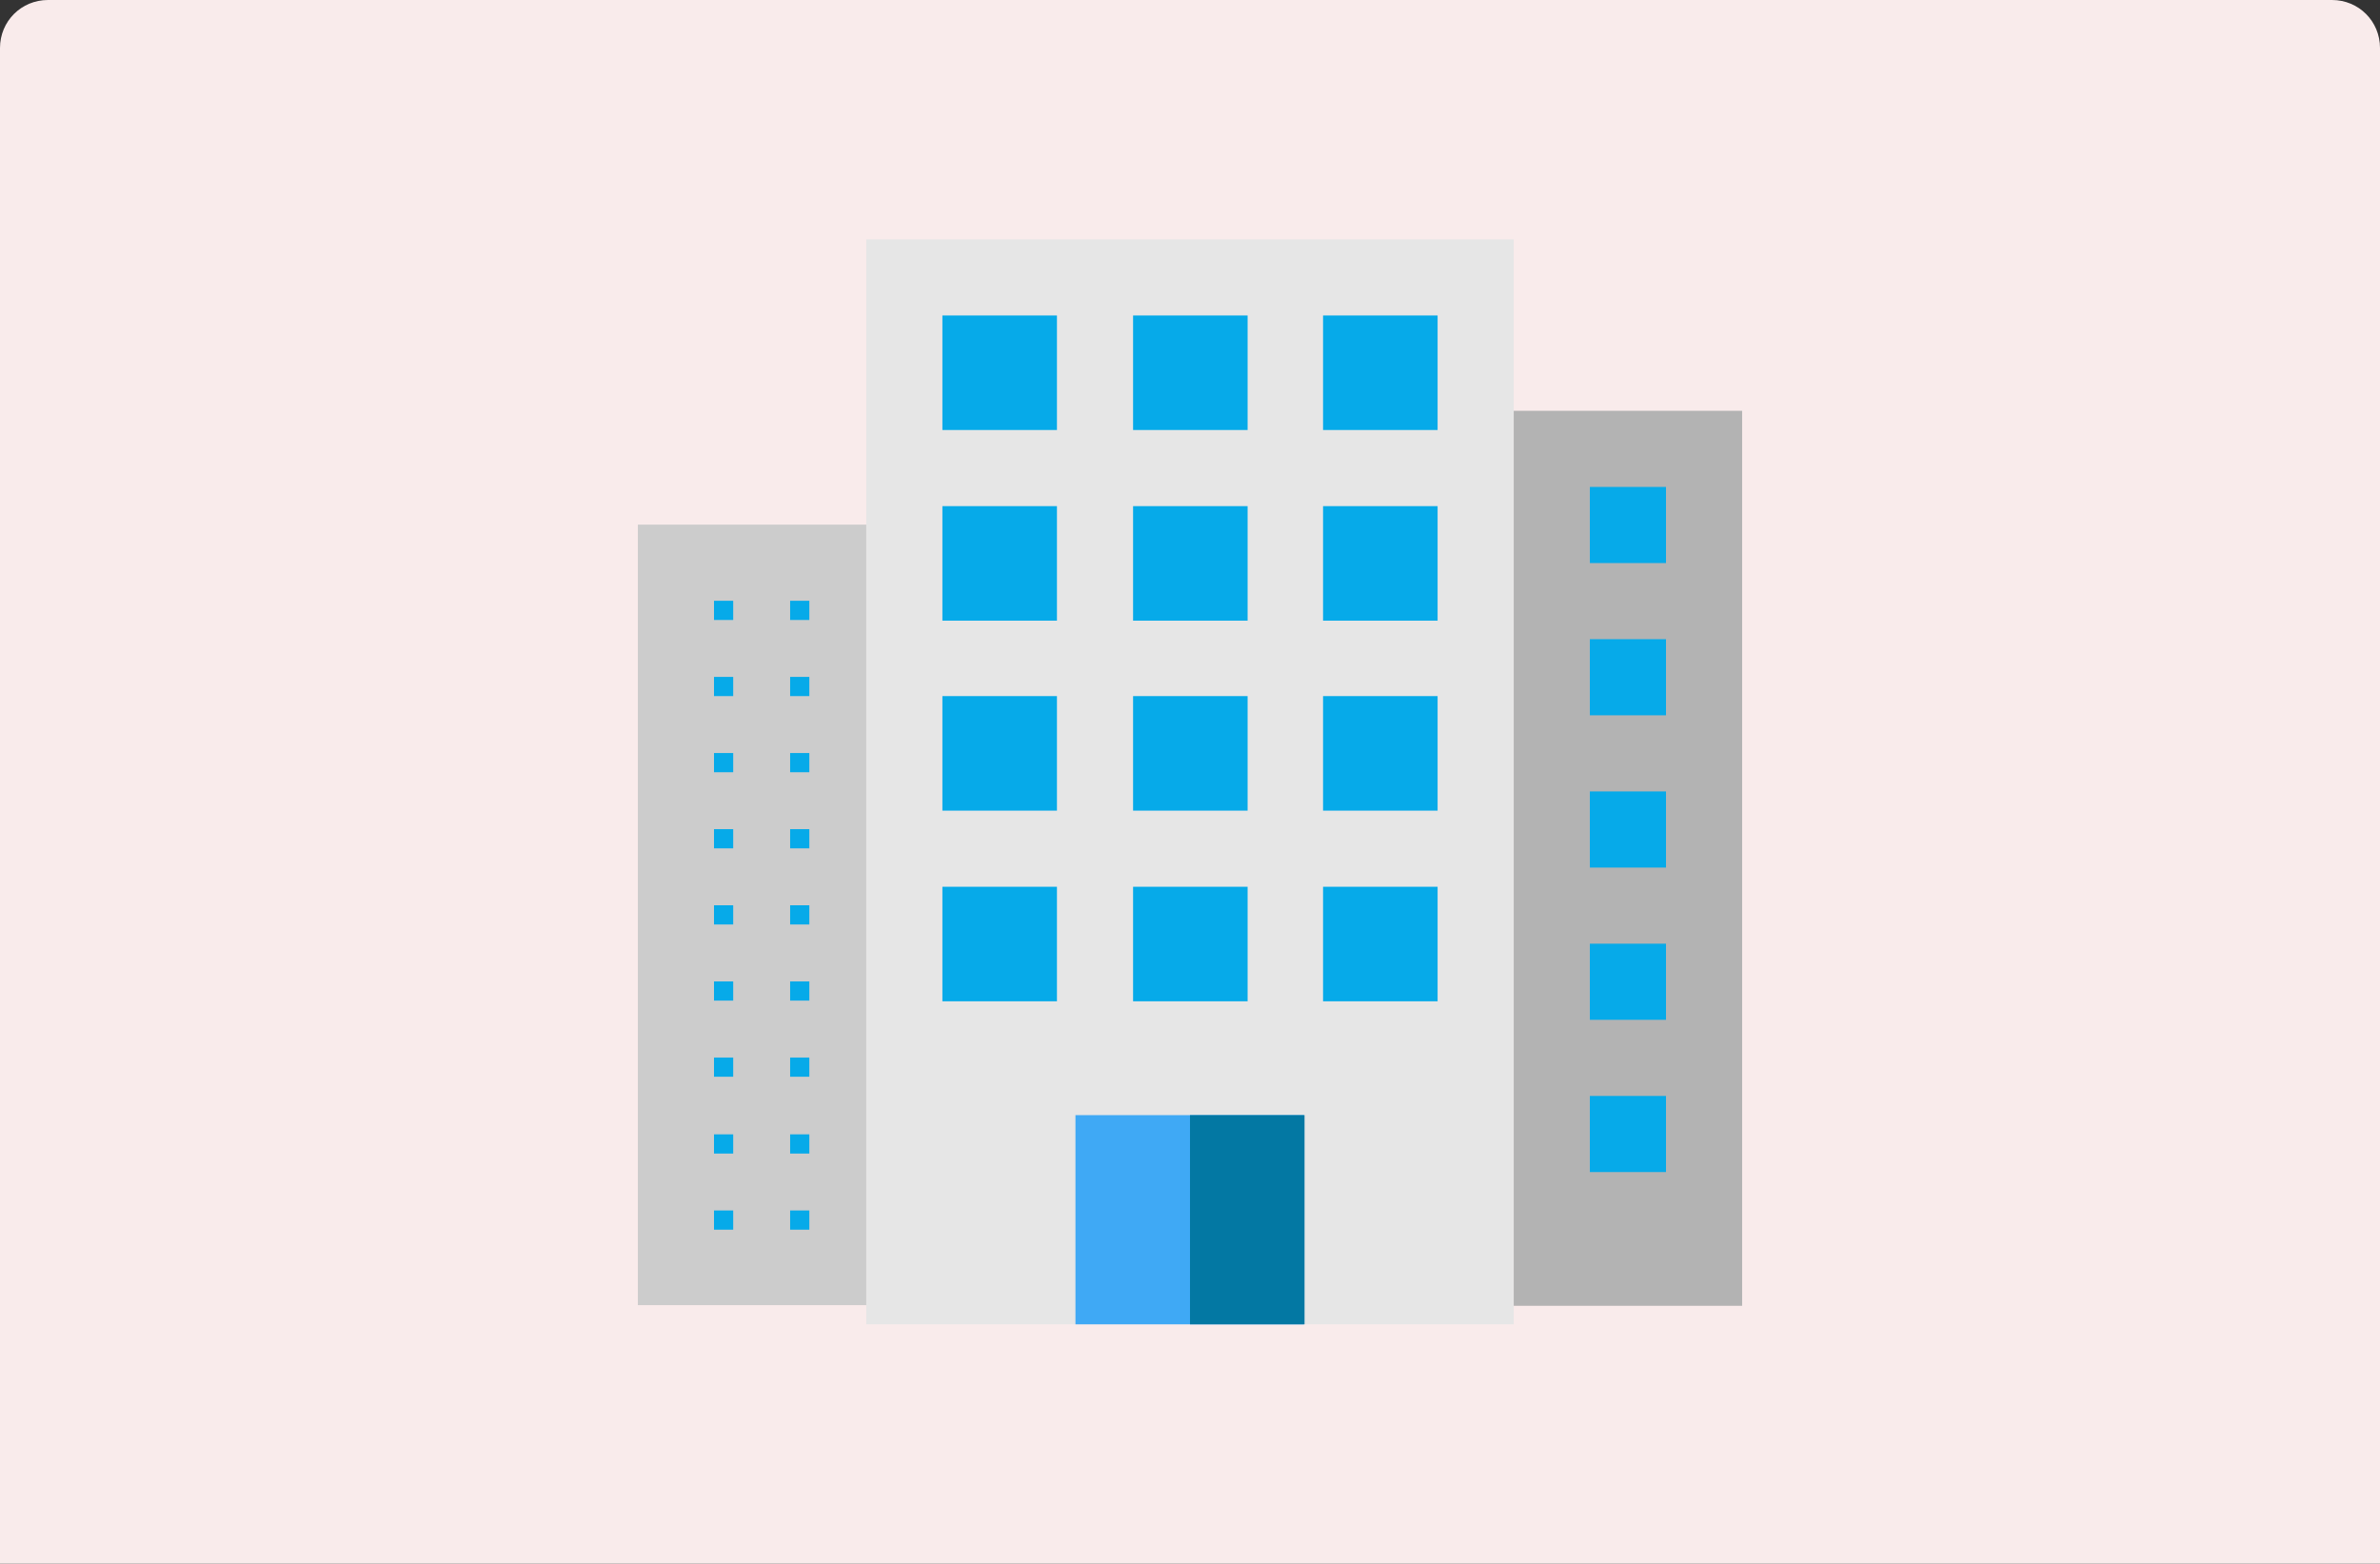
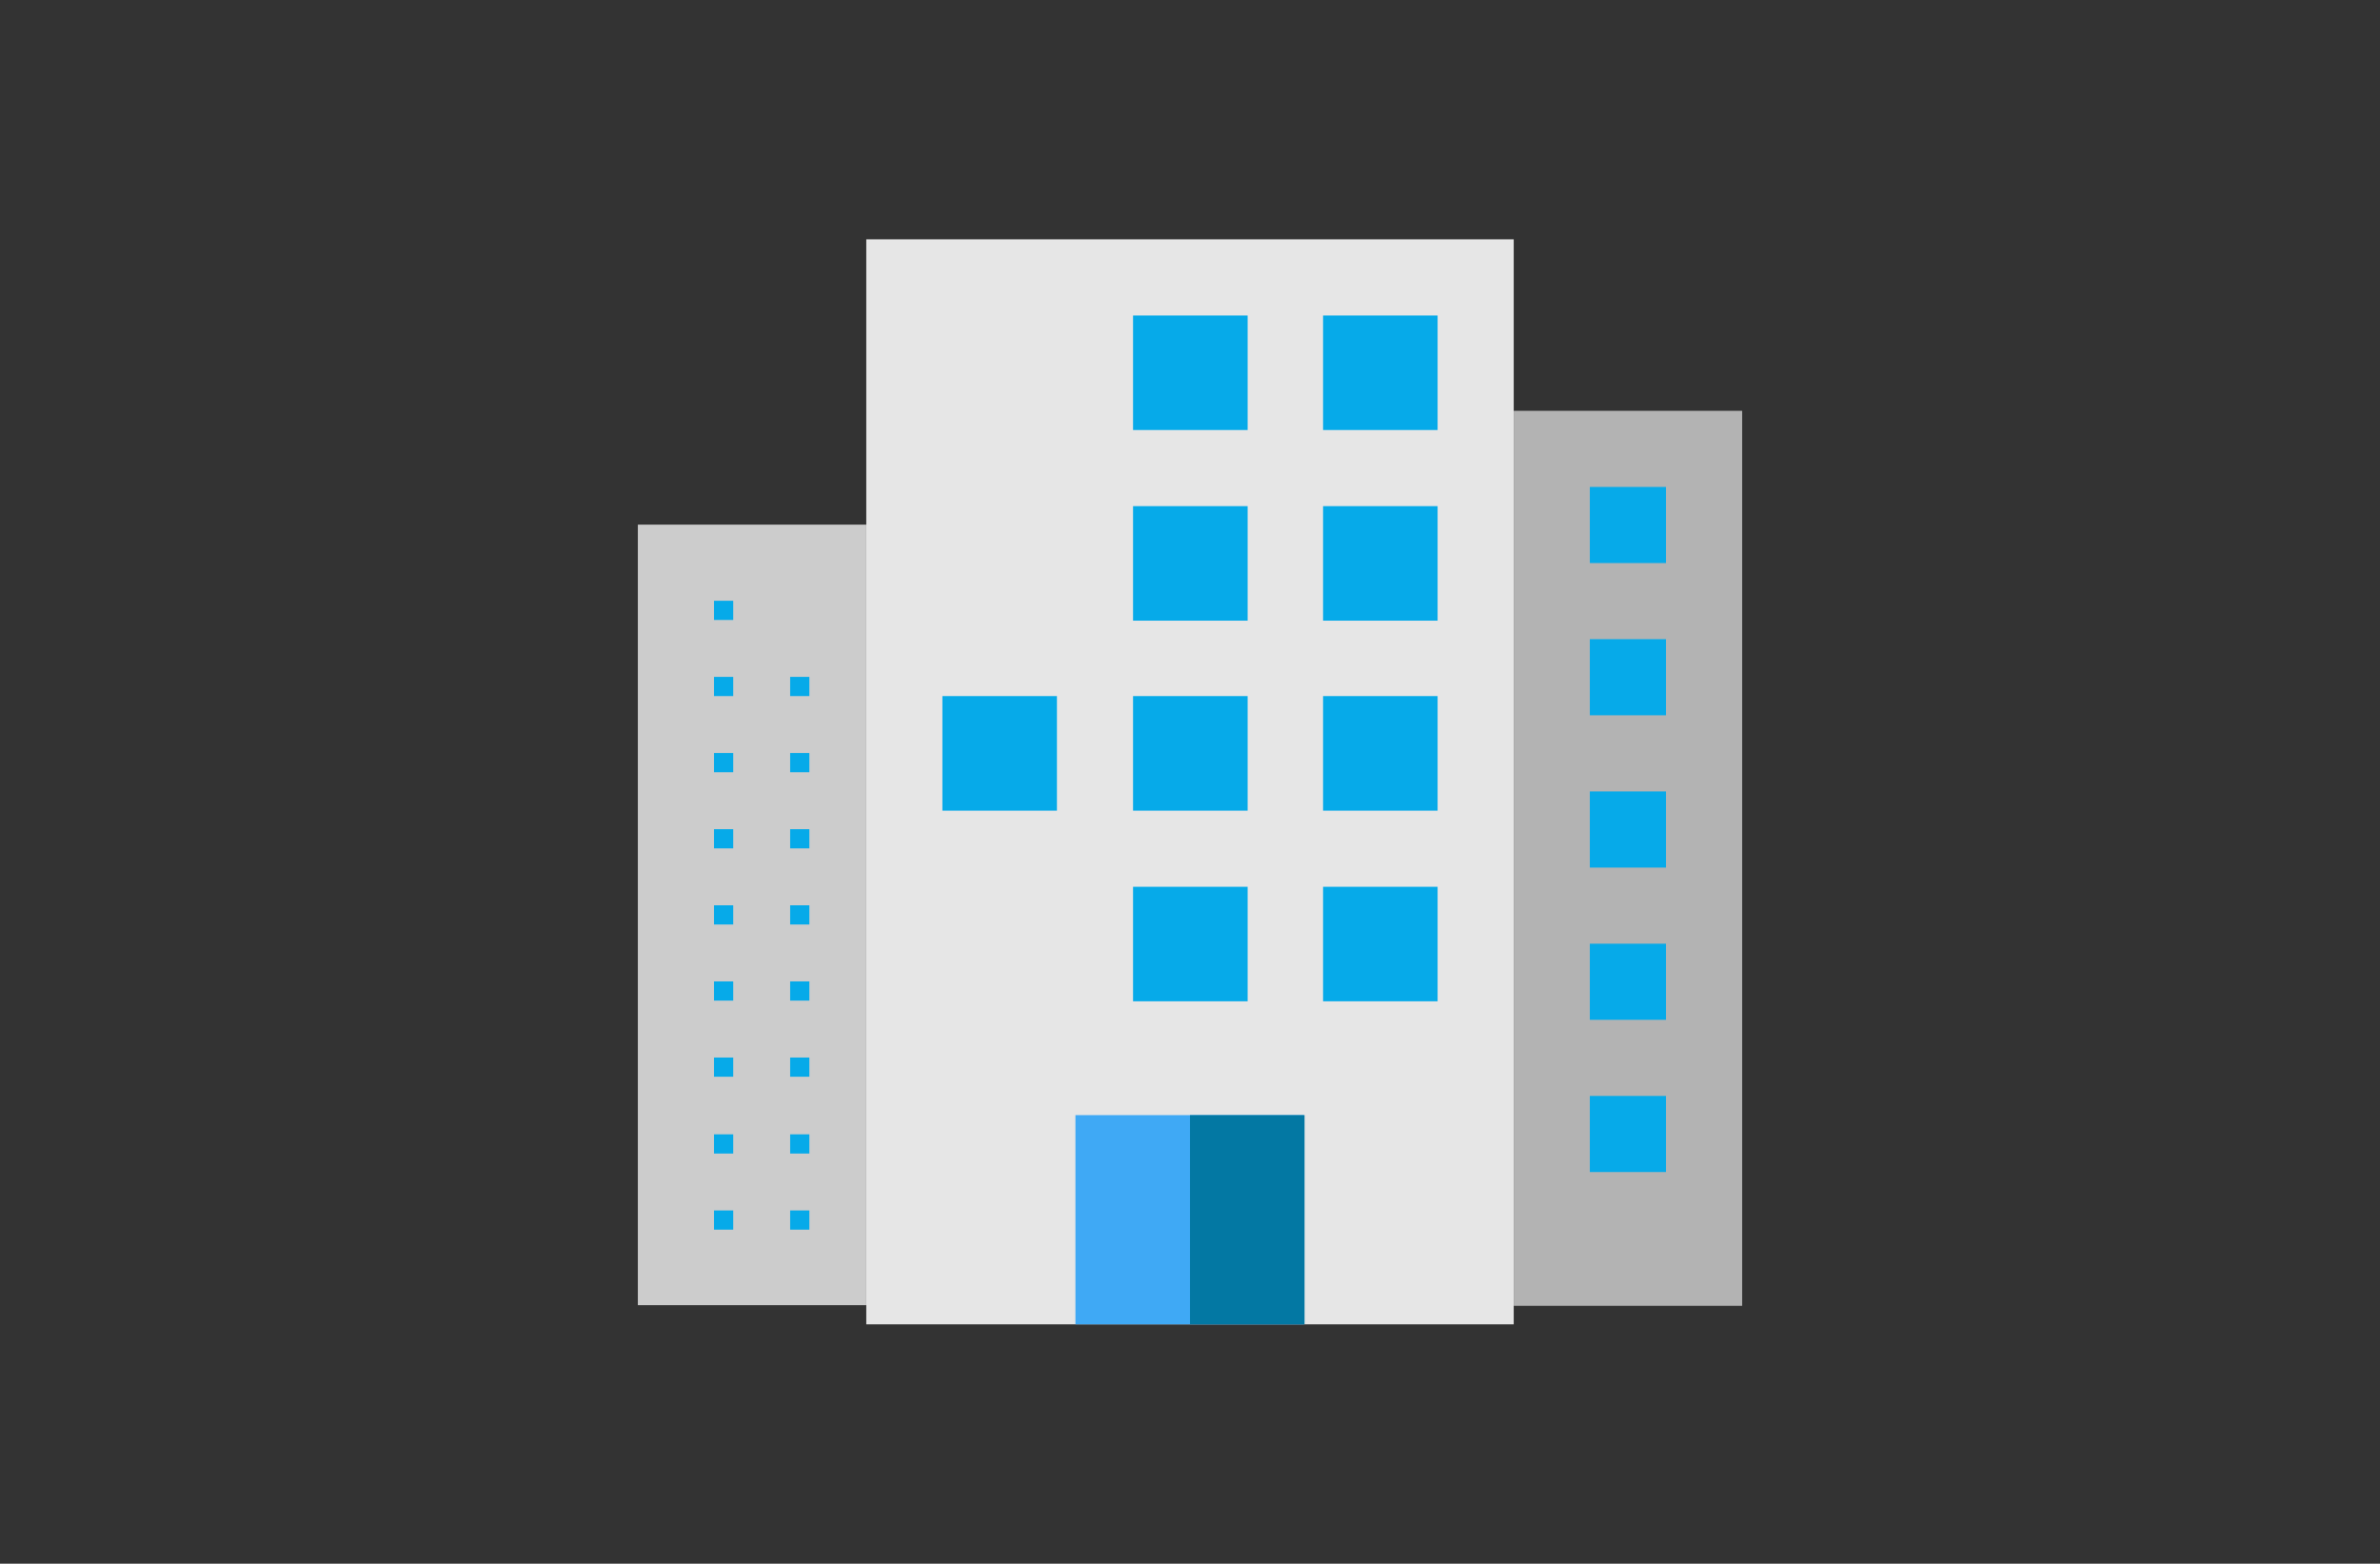
<svg xmlns="http://www.w3.org/2000/svg" version="1.1" id="レイヤー_1" x="0px" y="0px" viewBox="0 0 347 228" style="enable-background:new 0 0 347 228;" xml:space="preserve">
  <rect x="0" y="0" width="347" height="228" fill="#333333" stroke="none" />
  <style type="text/css">
	.st0{fill:#F9EBEB;}
	.st1{fill:#E6E6E6;}
	.st2{fill:#B3B3B3;}
	.st3{fill:#CCCCCC;}
	.st4{fill:#3FA9F5;}
	.st5{fill:#06AAE9;}
	.st6{fill:#0378A3;}
</style>
-   <path id="img03" class="st0" d="M7,0h333c3.9,0,7,3.1,7,7l0,0v221l0,0H0l0,0V7C0,3.1,3.1,0,7,0z" />
  <g>
    <path class="st1" d="M126.3,34.9h94.4v158.2h-94.4V34.9z" />
    <path class="st2" d="M220.7,59.9H254v130.5h-33.3V59.9z" />
    <path class="st3" d="M93,76.5h33.3v113.8H93V76.5z" />
    <path class="st4" d="M156.8,162.6h33.3v30.5h-33.3V162.6z" />
    <g>
-       <path class="st5" d="M137.4,46h16.7v16.7h-16.7V46z" />
      <path class="st5" d="M165.2,46h16.7v16.7h-16.7V46z" />
      <path class="st5" d="M192.9,46h16.7v16.7h-16.7V46z" />
-       <path class="st5" d="M137.4,73.8h16.7v16.7h-16.7V73.8z" />
      <path class="st5" d="M165.2,73.8h16.7v16.7h-16.7V73.8z" />
      <path class="st5" d="M192.9,73.8h16.7v16.7h-16.7V73.8z" />
      <path class="st5" d="M137.4,101.5h16.7v16.7h-16.7V101.5z" />
      <path class="st5" d="M165.2,101.5h16.7v16.7h-16.7V101.5z" />
      <path class="st5" d="M192.9,101.5h16.7v16.7h-16.7V101.5z" />
-       <path class="st5" d="M137.4,129.3h16.7v16.7h-16.7V129.3z" />
      <path class="st5" d="M165.2,129.3h16.7v16.7h-16.7V129.3z" />
      <path class="st5" d="M192.9,129.3h16.7v16.7h-16.7V129.3z" />
      <path class="st5" d="M104.1,87.6h2.8v2.8h-2.8V87.6z" />
-       <path class="st5" d="M115.2,87.6h2.8v2.8h-2.8V87.6z" />
+       <path class="st5" d="M115.2,87.6h2.8h-2.8V87.6z" />
      <path class="st5" d="M104.1,98.7h2.8v2.8h-2.8V98.7z" />
      <path class="st5" d="M115.2,98.7h2.8v2.8h-2.8V98.7z" />
      <path class="st5" d="M104.1,109.8h2.8v2.8h-2.8V109.8z" />
      <path class="st5" d="M115.2,109.8h2.8v2.8h-2.8V109.8z" />
      <path class="st5" d="M104.1,120.9h2.8v2.8h-2.8V120.9z" />
      <path class="st5" d="M115.2,120.9h2.8v2.8h-2.8V120.9z" />
      <path class="st5" d="M104.1,132h2.8v2.8h-2.8V132z" />
      <path class="st5" d="M115.2,132h2.8v2.8h-2.8V132z" />
      <path class="st5" d="M104.1,143.1h2.8v2.8h-2.8V143.1z" />
      <path class="st5" d="M115.2,143.1h2.8v2.8h-2.8V143.1z" />
      <path class="st5" d="M104.1,154.2h2.8v2.8h-2.8V154.2z" />
      <path class="st5" d="M115.2,154.2h2.8v2.8h-2.8V154.2z" />
      <path class="st5" d="M104.1,165.4h2.8v2.8h-2.8V165.4z" />
      <path class="st5" d="M115.2,165.4h2.8v2.8h-2.8V165.4z" />
      <path class="st5" d="M104.1,176.5h2.8v2.8h-2.8V176.5z" />
      <path class="st5" d="M115.2,176.5h2.8v2.8h-2.8V176.5z" />
      <path class="st5" d="M231.8,71h11.1v11.1h-11.1V71z" />
      <path class="st5" d="M231.8,93.2h11.1v11.1h-11.1V93.2z" />
      <path class="st5" d="M231.8,115.4h11.1v11.1h-11.1V115.4z" />
      <path class="st5" d="M231.8,137.6h11.1v11.1h-11.1V137.6z" />
      <path class="st5" d="M231.8,159.8h11.1v11.1h-11.1V159.8z" />
    </g>
    <path class="st6" d="M173.5,162.6h16.7v30.5h-16.7V162.6z" />
  </g>
</svg>